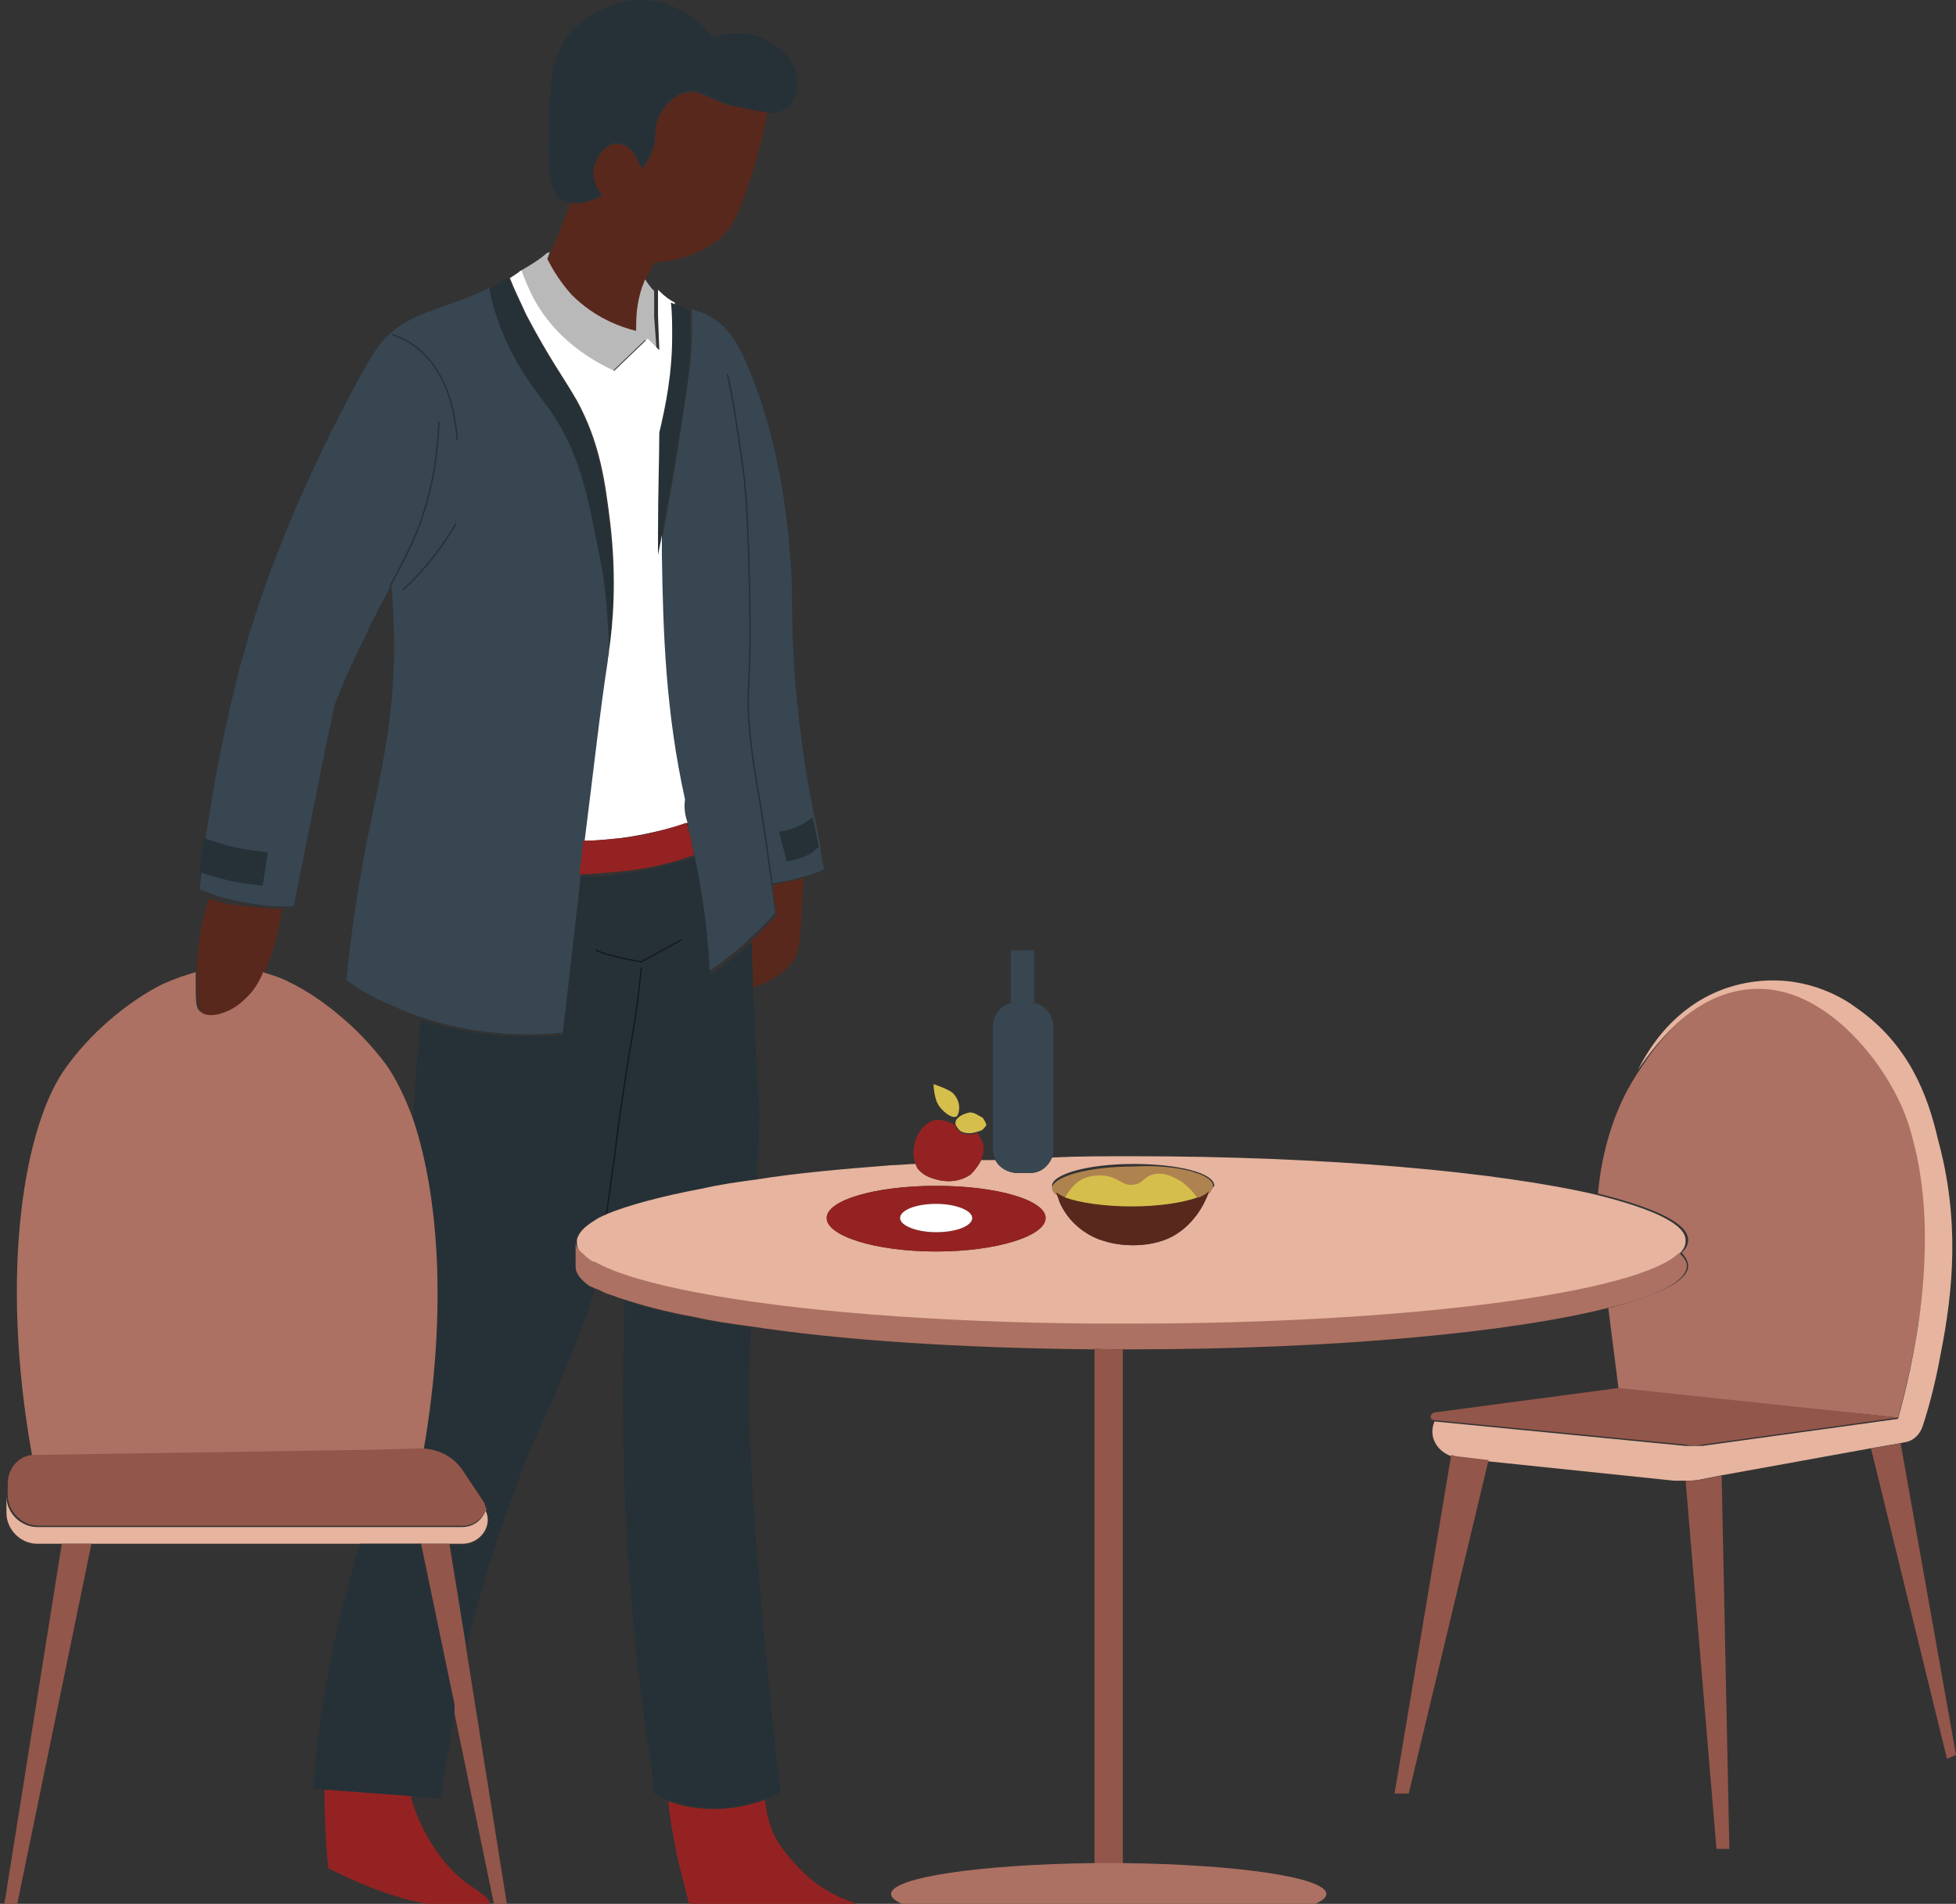
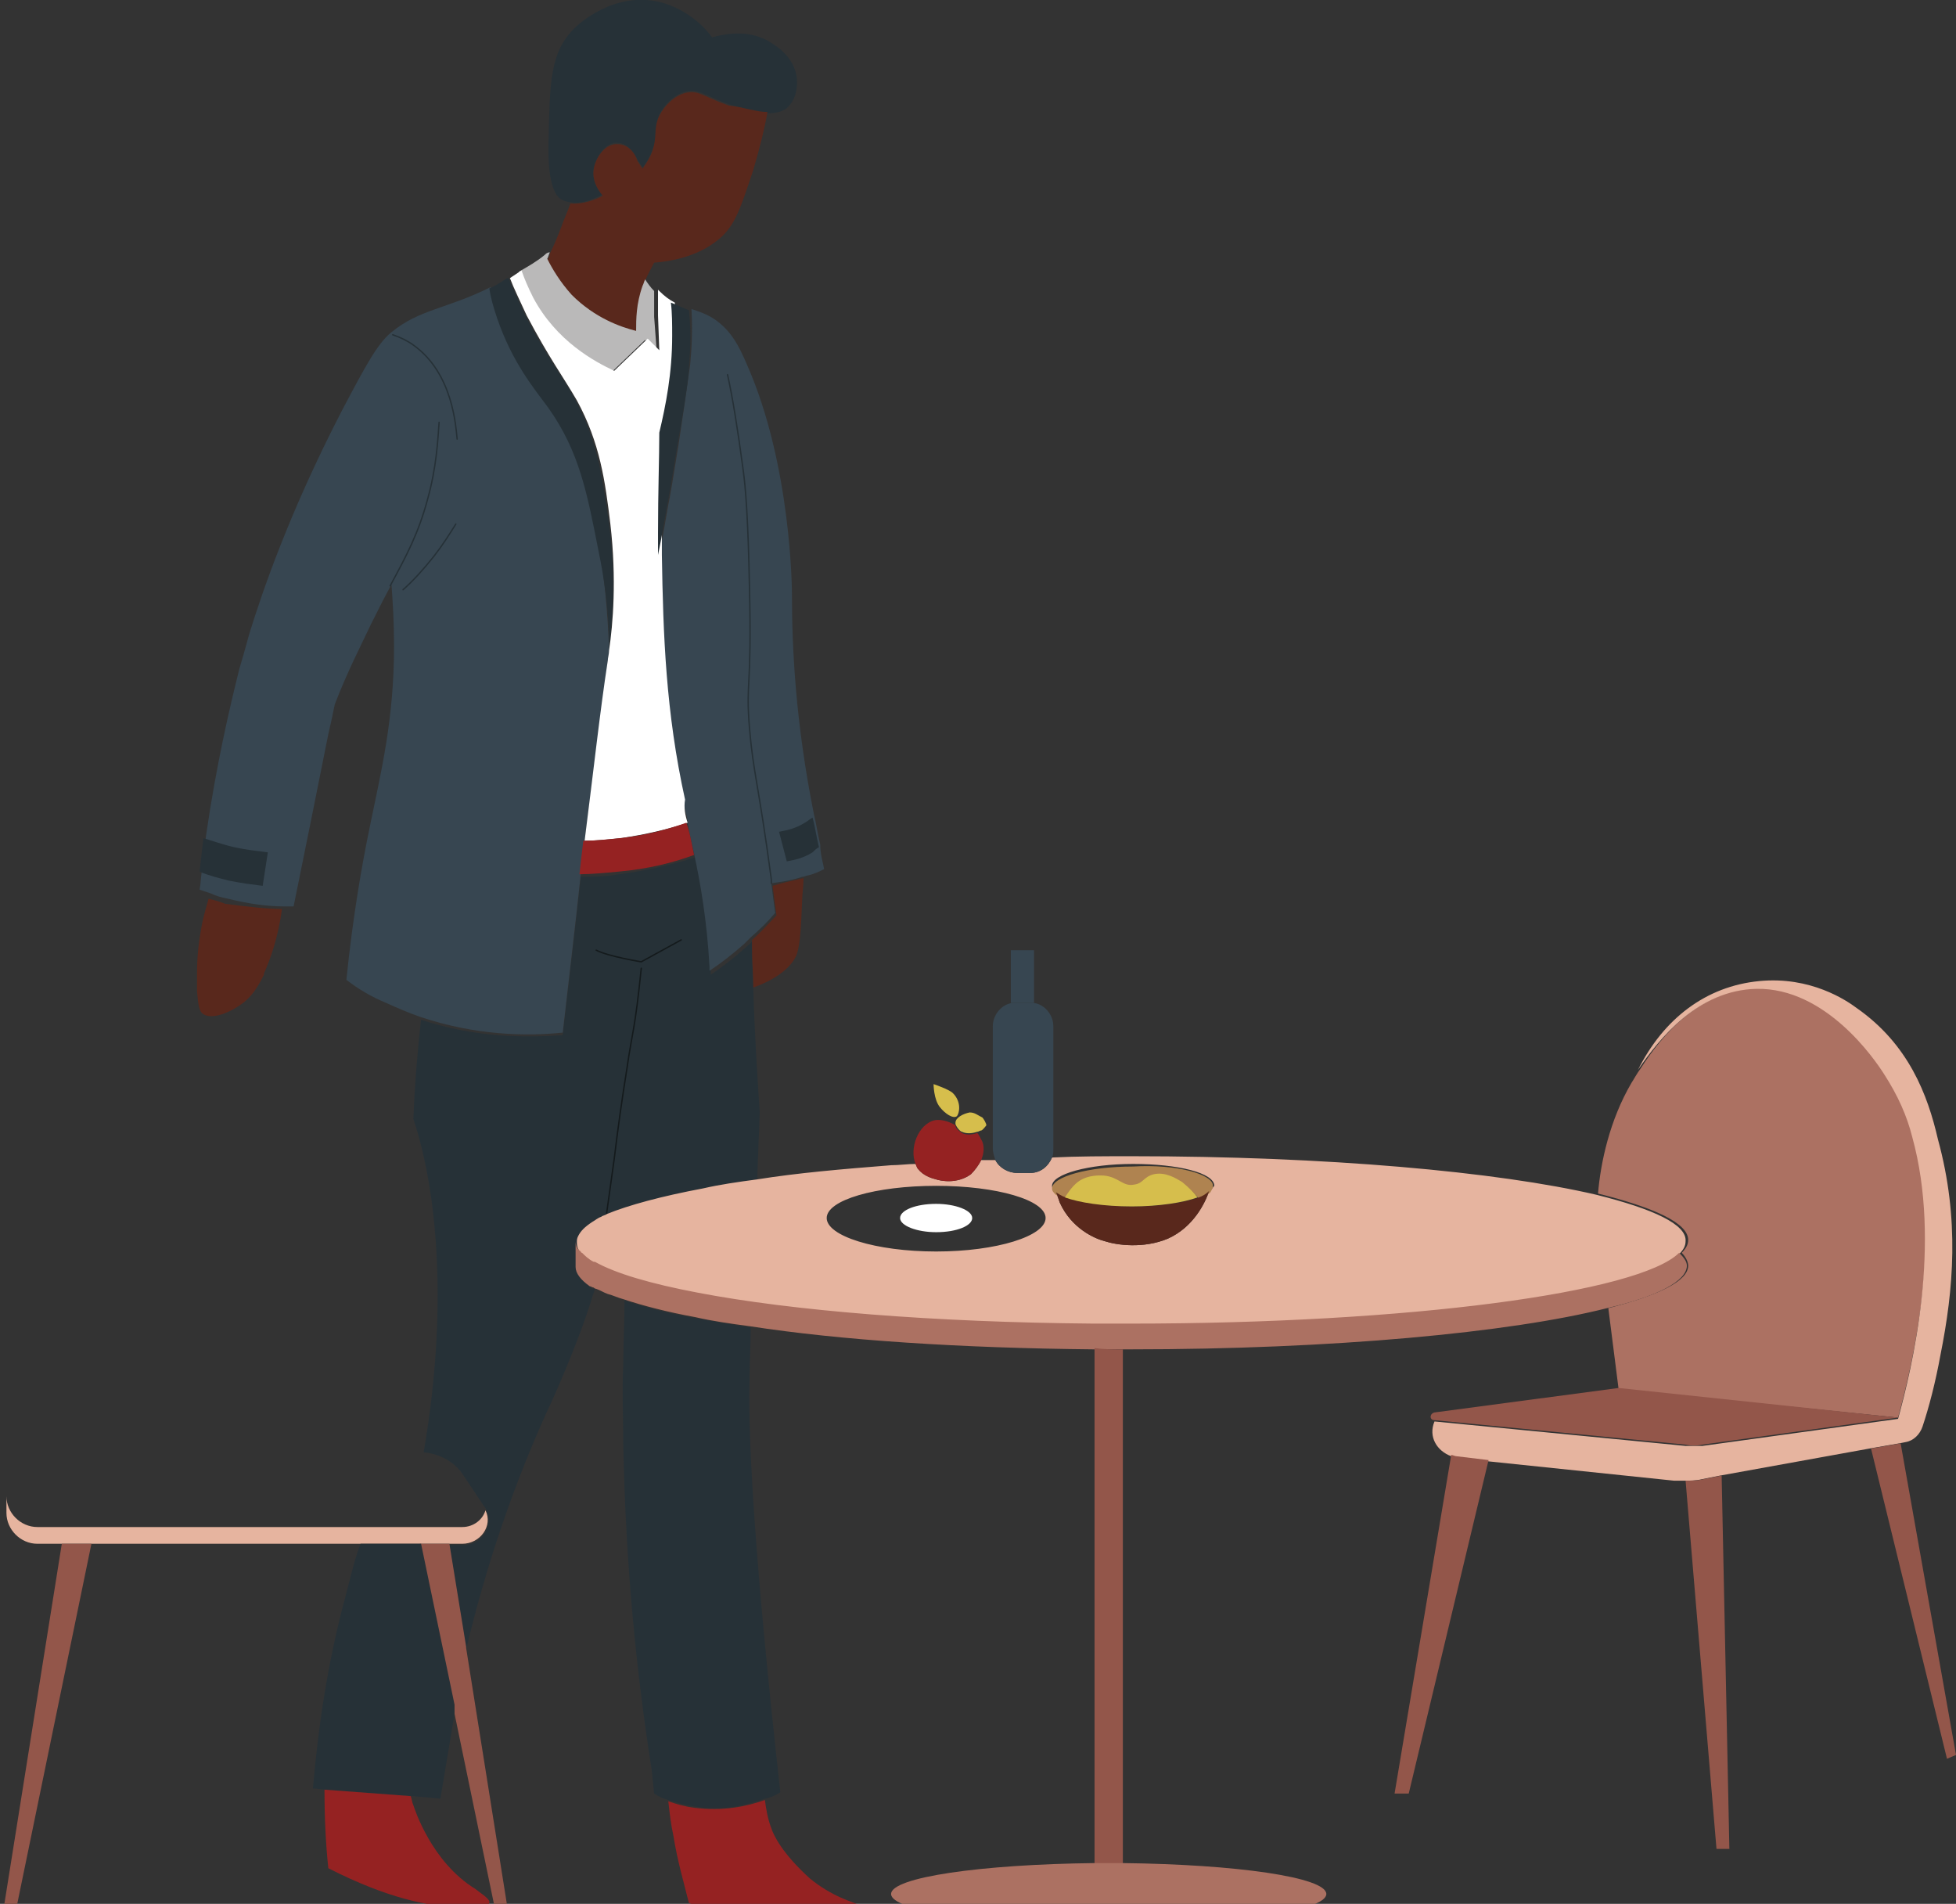
<svg xmlns="http://www.w3.org/2000/svg" width="521" height="507" viewBox="0 0 521 507" fill="none">
  <rect x="0" y="0" width="521" height="507" fill="#333333" stroke="none" />
  <g clip-path="url(#clip0)">
    <path d="M202.364 296.245L201.678 314.075C196.533 314.761 191.731 315.447 187.272 316.475C176.296 318.532 167.379 320.933 161.548 323.333C161.205 323.676 160.519 323.676 160.176 324.018C159.147 324.361 158.461 325.047 157.775 325.39C155.717 326.761 154.688 327.79 154.002 329.162C153.659 329.847 153.659 330.19 153.659 330.876V337.733C153.659 339.448 155.031 341.162 157.432 342.877C157.775 343.22 158.118 343.219 158.461 343.219C155.374 353.506 151.258 363.449 147.485 372.021C136.853 394.651 129.307 417.624 124.162 439.225L119.703 411.452H123.476C128.278 411.452 131.365 406.652 129.65 402.537C129.65 402.194 129.307 401.508 128.964 401.166L123.476 392.937C121.075 389.165 116.959 387.108 112.844 386.765C119.36 349.048 116.616 317.504 110.1 297.96C110.443 289.388 111.129 280.473 112.158 271.558C126.563 276.359 139.94 276.359 149.886 275.673C151.601 260.586 153.316 246.528 154.688 233.499C157.775 233.499 161.205 233.499 164.978 232.813C172.867 231.785 179.383 230.07 185.214 228.356C186.929 236.242 188.301 246.186 189.33 258.529C189.33 258.872 189.33 259.215 189.33 259.558C192.417 257.5 195.504 255.1 198.591 252.357C199.277 251.672 199.963 251.329 200.306 250.643C200.306 251.329 200.306 252.014 200.306 252.7C200.306 256.472 200.649 259.901 200.649 263.329C200.992 274.987 201.678 285.959 202.364 296.245Z" fill="#263137" />
    <path d="M162.234 173.152C162.234 174.181 161.891 175.209 161.891 175.895C160.176 188.924 158.118 205.039 155.717 223.898C155.374 226.984 155.031 229.727 154.688 232.812C153.316 245.842 151.601 259.9 149.886 274.986C139.94 276.015 126.563 275.672 112.157 270.872C109.071 269.843 105.984 268.472 102.897 267.1C98.781 265.386 95.351 263.328 92.264 260.928C93.979 244.127 96.38 230.412 98.438 220.469C101.525 205.382 104.955 191.667 104.955 172.123C104.955 165.609 104.612 160.123 104.269 155.665C102.554 158.751 100.839 162.18 98.781 166.294C96.38 171.438 92.607 178.638 89.177 187.553C88.491 190.982 87.805 194.067 87.462 195.439C84.375 210.868 81.288 226.298 78.201 241.384C77.516 241.384 76.487 241.384 75.801 241.384C71.342 241.384 66.197 240.699 60.709 239.327C58.994 238.984 57.622 238.641 56.25 237.956C55.221 237.613 54.192 237.27 53.163 236.927C53.506 235.213 53.506 233.155 53.849 231.441C54.192 228.355 54.535 225.269 54.878 222.526C57.622 203.668 61.052 188.924 63.796 177.952C65.168 173.495 66.197 169.38 66.54 168.352C69.627 158.408 76.83 136.807 91.235 109.034C97.409 97.376 100.496 91.547 104.269 88.462C111.814 82.29 119.017 82.29 130.679 76.461C131.022 78.518 131.708 81.261 132.737 84.347C136.51 96.348 142.683 103.205 146.456 108.348C154.688 119.663 156.746 130.978 159.833 146.751C160.862 153.608 161.891 162.523 162.234 173.152Z" fill="#374651" />
    <path d="M219.513 231.442C218.141 232.127 216.769 232.813 215.054 233.156C214.711 233.156 214.368 233.499 213.682 233.499C210.595 234.528 207.851 234.87 205.45 235.213C205.793 237.956 206.136 240.699 206.479 243.099C204.764 245.157 202.363 247.557 199.962 249.614C199.276 250.3 198.933 250.643 198.247 251.328C195.16 254.071 192.074 256.472 188.987 258.529C188.987 258.186 188.987 257.843 188.987 257.5C188.301 245.157 186.586 235.213 184.871 227.327C184.185 224.241 183.499 221.498 183.156 218.755C182.813 216.355 182.127 214.641 181.784 212.583C176.639 189.268 175.953 168.695 175.61 147.437C176.639 142.637 177.325 138.179 178.011 134.408C178.354 133.036 179.383 126.864 180.755 118.293C183.156 102.52 183.499 99.091 183.842 97.034C184.185 93.263 184.528 88.462 184.185 82.29C186.243 82.976 188.301 83.662 190.359 85.034C194.817 88.119 196.875 92.234 198.933 97.034C210.938 124.121 210.938 158.066 210.938 158.066C210.938 173.153 211.967 192.697 216.769 216.698C217.455 219.441 217.798 222.184 218.484 224.927C218.484 227.67 219.17 229.384 219.513 231.442Z" fill="#374651" />
    <path d="M212.31 21.944C212.31 22.63 212.31 26.401 209.566 28.802C208.194 29.83 206.479 30.173 204.421 30.173C201.334 30.173 197.904 28.802 194.131 27.773C187.615 25.373 186.243 23.659 182.813 24.344C179.726 25.03 176.982 27.773 175.61 30.516C174.238 33.602 175.61 36.002 173.552 40.459C172.866 42.174 171.837 43.888 171.151 44.574L169.779 42.517C168.75 40.117 166.692 38.059 164.634 38.059C161.204 37.716 158.804 41.831 158.118 44.917C157.775 47.317 158.804 50.06 160.518 51.774C158.461 52.803 155.031 54.517 151.944 53.832C151.258 53.832 150.229 53.489 149.543 53.146C148.514 52.46 145.77 50.403 146.113 37.716C146.456 21.944 146.456 14.058 152.973 7.543C153.659 6.858 163.605 -2.743 176.296 0.686C183.499 2.743 187.958 7.543 189.673 9.943C195.846 8.229 201.334 8.572 205.793 11.658C207.508 12.686 212.31 16.115 212.31 21.944Z" fill="#263137" />
    <path d="M204.421 29.831C203.735 33.945 202.363 39.431 200.648 45.26C196.876 56.575 195.504 61.032 190.016 64.804C185.214 68.233 179.04 69.604 174.238 69.947C173.552 71.319 172.523 73.033 171.837 74.748C171.494 75.433 171.494 75.776 171.151 76.462C169.779 81.262 169.436 85.377 169.436 88.463C165.321 87.434 158.461 85.034 152.287 78.862C149.2 75.433 147.142 72.004 145.77 69.261C146.113 68.576 146.456 68.233 146.456 67.547C147.485 65.49 148.514 63.09 149.543 60.347C150.229 58.289 151.258 56.232 151.944 54.175C155.031 54.518 158.804 53.146 160.519 52.118C158.804 50.06 157.775 47.66 158.118 45.26C158.461 42.174 161.205 38.06 164.635 38.403C167.036 38.403 169.093 40.46 169.779 42.86L171.151 44.917C171.837 43.889 172.866 42.517 173.552 40.803C175.267 36.345 173.895 34.288 175.61 30.859C176.982 28.116 179.726 25.373 182.813 24.688C186.243 24.002 187.272 25.716 194.132 28.116C197.905 28.459 201.334 29.831 204.421 29.831Z" fill="#59281C" />
    <path d="M162.234 173.153C162.234 162.524 160.862 153.609 159.49 147.094C156.403 131.322 154.345 120.35 146.113 108.692C142.34 103.549 136.509 96.691 132.394 84.691C131.365 81.605 130.679 79.205 130.336 76.805C132.051 76.119 133.423 75.09 135.138 74.061C135.138 74.061 135.138 74.061 135.481 74.061C136.509 76.805 138.224 80.233 139.939 84.005C146.113 96.006 149.886 100.12 153.316 106.635C159.49 117.95 160.519 128.236 162.234 139.551C164.292 154.637 162.92 166.638 162.234 173.153Z" fill="#263137" />
    <path d="M174.924 93.606L171.837 90.52L162.92 99.092C158.118 96.692 147.828 91.205 141.312 79.548C139.94 77.147 138.911 74.747 138.225 72.347C140.626 70.976 143.026 69.604 145.084 67.89C145.427 67.547 145.77 67.204 146.456 67.204C146.113 67.89 146.113 68.233 145.77 68.918C147.142 71.662 149.2 75.09 152.287 78.519C158.461 84.691 165.321 87.091 169.437 88.12C169.437 85.034 169.437 80.919 171.152 76.119C171.495 75.433 171.495 75.09 171.837 74.404C172.523 75.433 173.209 76.462 174.238 77.49V84.348L174.924 93.606Z" fill="#BAB9B9" />
    <path d="M183.156 219.098C178.011 220.812 172.181 222.184 165.321 223.212C161.891 223.555 158.804 223.898 155.717 223.898C158.118 205.04 159.833 189.268 161.891 175.895C161.891 175.21 162.234 174.181 162.234 173.152C163.263 166.295 164.292 154.294 162.577 139.551C161.205 128.236 159.833 117.949 153.659 106.634C149.886 100.12 146.456 95.662 140.283 84.005C138.568 80.233 136.853 76.804 135.824 74.061C136.853 73.375 137.882 72.69 138.911 72.004C139.597 74.061 140.626 76.461 141.998 79.204C148.171 90.862 158.461 96.348 163.606 98.748L172.524 90.176L175.61 93.262L175.267 84.005V77.147L175.61 77.49C176.982 78.861 178.354 79.89 179.726 80.576C180.069 83.319 180.069 86.405 180.069 89.491C180.069 99.434 178.354 108.006 176.639 115.206C176.296 121.721 175.953 130.979 176.296 141.951C176.296 144.008 176.296 145.722 176.296 147.78C176.639 169.038 177.325 189.61 182.47 212.926C182.127 214.983 182.47 217.041 183.156 219.098Z" fill="white" />
    <path d="M103.926 156.008C108.385 147.779 111.472 141.95 113.872 133.035C116.273 124.464 116.616 117.263 116.959 112.463" stroke="#263137" stroke-width="0.365" stroke-miterlimit="10" stroke-linecap="round" stroke-linejoin="round" />
    <path d="M183.499 97.377C183.499 99.434 183.156 103.206 180.412 118.635C179.04 126.864 178.011 133.379 177.668 134.75C176.983 138.522 176.297 142.979 175.268 147.779C175.268 145.722 175.268 144.008 175.268 141.951C175.268 130.978 175.611 121.721 175.611 115.206C177.326 108.006 179.04 99.434 179.04 89.49C179.04 86.405 179.04 83.319 178.697 80.576C180.412 81.261 181.784 81.947 183.499 82.633C184.185 88.805 183.842 93.948 183.499 97.377Z" fill="#263137" />
    <path d="M193.789 99.777C195.161 105.949 196.532 114.521 197.904 124.807C198.59 129.608 199.276 138.179 199.619 156.009C200.305 184.468 198.59 181.039 199.619 193.725C200.648 206.069 202.02 208.469 205.45 234.185C205.45 234.528 205.45 234.871 205.45 235.213" stroke="#263137" stroke-width="0.365" stroke-miterlimit="10" stroke-linecap="round" stroke-linejoin="round" />
    <path d="M214.025 233.842C214.025 235.899 213.682 238.299 213.682 239.328C213.339 248.243 212.996 252.7 211.967 254.757C210.938 256.815 208.194 260.243 200.648 262.986C200.648 259.558 200.305 256.129 200.305 252.357C200.305 251.671 200.305 250.986 200.305 250.3C202.706 248.243 204.764 245.842 206.822 243.785C206.479 241.385 206.136 238.642 205.793 235.899C207.851 235.213 210.938 234.528 214.025 233.842Z" fill="#59281C" />
    <path d="M75.115 242.07C74.086 249.613 72.028 255.442 70.313 259.214V259.557C68.941 262.3 67.569 264.7 65.168 266.757C61.738 269.5 56.25 271.9 53.849 269.843C53.163 269.157 52.821 268.129 52.477 264.014C52.477 262.3 52.477 260.586 52.477 259.214C52.477 255.099 52.821 251.328 53.849 245.842C54.193 244.127 54.879 241.727 55.564 239.327C56.936 239.67 58.308 240.013 60.023 240.699C65.511 241.384 70.999 242.07 75.115 242.07Z" fill="#59281C" />
    <path d="M161.548 323.333L163.606 308.589C164.635 300.017 165.664 292.817 167.036 284.245C168.408 274.644 169.094 274.644 170.809 257.843" stroke="#141A1C" stroke-width="0.365" stroke-miterlimit="10" stroke-linecap="round" stroke-linejoin="round" />
    <path d="M207.851 477.283C206.822 477.969 205.45 478.655 203.735 478.998C198.933 480.712 192.417 482.427 184.871 481.055C182.47 480.712 180.069 480.026 178.011 479.341C176.639 478.998 175.267 478.312 174.238 477.626L173.552 471.112C169.436 444.71 166.692 417.28 166.006 384.707C166.006 377.506 165.663 370.306 166.006 363.448C166.006 357.62 166.349 351.791 166.349 346.305C171.494 348.019 177.668 349.733 185.557 351.105C190.016 351.791 194.818 352.819 199.962 353.505C199.962 357.962 199.619 363.106 199.619 368.592C199.276 383.335 200.991 415.909 207.851 477.283Z" fill="#263137" />
    <path d="M236.662 513.285C236.662 514.999 228.43 515.685 219.856 514.999C210.938 514.314 198.59 512.599 183.499 506.77C182.127 501.284 180.412 495.456 179.383 488.941C178.697 485.855 178.354 482.769 178.011 479.683C180.069 480.369 182.127 481.055 184.871 481.398C192.417 482.426 198.933 481.055 203.735 479.34C204.078 481.74 204.421 484.141 205.45 486.884C206.136 488.941 208.537 493.741 215.74 500.256C227.058 509.513 237.005 506.77 236.662 513.285Z" fill="#952222" />
    <path d="M249.353 333.275C233.233 333.275 220.199 329.161 220.199 324.36C220.199 319.56 233.233 315.788 249.353 315.788C265.473 315.788 278.507 319.56 278.507 324.36C278.507 329.161 265.473 333.275 249.353 333.275ZM322.067 317.16C321.038 320.246 317.951 326.761 311.091 329.846C304.574 332.589 297.371 331.561 294.285 330.532C291.541 329.846 285.367 327.103 282.28 320.246C281.937 319.217 281.594 318.189 281.251 317.503C280.565 316.817 280.222 316.474 280.222 315.788C280.222 312.703 289.826 309.96 301.83 309.96C313.835 309.96 323.439 312.36 323.439 315.788C323.096 316.131 322.753 316.817 322.067 317.16ZM425.306 318.189C398.896 312.017 353.279 307.902 301.487 307.902C294.285 307.902 287.082 307.902 280.222 308.245C279.193 310.645 277.135 312.36 274.391 312.36H270.961C268.56 312.36 266.159 310.988 265.131 308.931C263.759 308.931 262.73 308.931 261.358 308.931C260.672 310.302 259.643 311.674 258.614 312.703C254.841 315.446 250.382 314.417 249.353 314.074C247.981 313.731 245.923 313.045 244.551 311.331C244.208 310.988 244.208 310.645 243.865 309.96C241.807 309.96 239.406 310.302 237.348 310.302C224.315 311.331 212.31 312.36 201.678 314.074C196.533 314.76 191.731 315.446 187.272 316.474C176.296 318.532 167.379 320.932 161.548 323.332C161.205 323.675 160.519 323.675 160.176 324.018C159.147 324.36 158.461 325.046 157.775 325.389C155.717 326.761 154.688 327.789 154.002 329.161C153.659 329.846 153.659 330.189 153.659 330.875C153.659 331.904 154.002 332.932 154.688 333.618C154.688 333.618 154.688 333.961 155.031 333.961C155.717 334.647 156.746 335.675 158.118 336.361H158.461C163.949 339.447 173.21 342.19 185.9 344.59C210.938 349.39 248.667 352.476 291.198 352.819C293.599 352.819 295.999 352.819 298.743 352.819H301.144C375.23 352.819 436.625 344.59 447.258 333.961C448.286 332.932 448.972 331.904 448.972 330.532C449.315 326.075 440.398 321.96 425.306 318.189Z" fill="#E6B49F" />
    <path d="M449.315 337.047C449.315 341.161 441.427 345.276 428.05 348.362C402.326 354.876 354.993 359.334 301.144 359.334H298.743C296.342 359.334 293.598 359.334 291.197 359.334C255.87 358.991 223.972 356.934 199.619 353.162C194.475 352.476 189.673 351.791 185.214 350.762C177.668 349.39 171.151 347.676 166.007 345.962C164.635 345.619 163.263 344.933 161.891 344.59C160.862 344.247 159.833 343.561 158.804 343.219C158.461 343.219 158.118 342.876 158.118 342.876C157.775 342.876 157.432 342.533 157.089 342.533C154.688 340.819 153.316 339.104 153.316 337.39V330.532C153.316 331.561 153.659 332.589 154.688 333.275C154.688 333.275 154.688 333.618 155.031 333.618C155.717 334.304 156.746 335.332 158.118 336.018H158.461C163.949 339.104 173.209 341.847 185.9 344.247C210.938 349.048 248.667 352.133 291.197 352.476C293.598 352.476 295.999 352.476 298.743 352.476H301.144C375.23 352.476 436.625 344.247 447.257 333.618C448.629 334.99 449.315 336.018 449.315 337.047Z" fill="#AC7162" />
    <path d="M184.871 227.67C179.383 229.727 172.523 231.441 164.635 232.127C160.862 232.47 157.432 232.813 154.345 232.813C154.688 229.727 155.031 226.641 155.374 223.898C158.461 223.898 161.548 223.555 164.978 223.212C171.837 222.526 178.011 220.812 182.813 219.098C183.842 221.841 184.185 224.584 184.871 227.67Z" fill="#952222" />
-     <path d="M112.844 386.079C112.501 386.079 112.158 386.079 111.815 386.079L98.781 386.422L9.604 387.793C9.261 387.793 8.918 387.793 8.575 387.793C-0.343 338.419 6.517 298.988 17.836 283.902C29.154 268.472 43.56 261.957 43.56 261.957C46.647 260.586 49.734 259.557 52.135 258.872C52.135 260.586 52.135 261.957 52.135 263.672C52.135 267.786 52.478 268.815 53.507 269.501C55.907 271.558 61.738 269.501 64.825 266.415C67.226 264.358 68.598 262.3 69.97 259.214V258.872C72.028 259.557 74.772 260.243 77.173 261.615C77.173 261.615 83.347 264.358 90.549 270.529C94.322 273.615 98.781 278.073 102.897 283.559C105.298 286.987 107.699 291.788 109.757 297.274C116.617 316.818 119.36 348.362 112.844 386.079Z" fill="#AC7162" />
    <path d="M123.133 411.109H9.947C5.488 411.109 1.715 407.337 1.715 402.88V398.422C1.715 402.88 5.488 406.651 9.947 406.651H123.133C126.22 406.651 128.621 404.594 129.307 402.194C131.365 406.309 127.935 411.109 123.133 411.109Z" fill="#E6B49F" />
-     <path d="M129.65 401.851C128.621 404.251 126.22 406.308 123.476 406.308H10.29C5.831 406.308 2.058 402.537 2.058 398.079V394.993C2.058 391.222 4.802 387.793 8.575 387.45C8.918 387.45 9.261 387.45 9.604 387.45L98.781 386.079L111.815 385.736C112.158 385.736 112.501 385.736 112.844 385.736C117.302 386.079 121.075 388.136 123.476 391.908L128.964 400.137C129.307 401.165 129.307 401.508 129.65 401.851Z" fill="#93564A" />
    <path d="M24.352 411.108L3.087 514.314H0L16.463 411.108H24.352Z" fill="#93564A" />
    <path d="M136.167 514.314H133.08L121.075 456.368L120.389 453.968L111.815 411.108H119.703L124.162 438.539V438.881L136.167 514.314Z" fill="#93564A" />
    <path d="M121.075 456.368L117.302 478.998L110.1 478.312L87.119 476.598L83.346 476.255C84.718 460.483 87.119 443.339 91.921 425.509C93.293 420.366 94.322 415.566 96.037 411.108H112.158L121.075 453.968V456.368Z" fill="#263137" />
    <path d="M130.336 506.771C129.993 508.485 122.79 508.142 120.389 507.8C114.215 507.457 103.583 505.742 87.462 497.513C86.776 491.341 86.433 484.141 86.433 476.598L109.413 478.312C109.756 479.341 109.756 480.026 110.099 480.712C110.442 481.741 114.901 495.799 126.563 502.999C128.278 504.371 130.679 505.742 130.336 506.771Z" fill="#952222" />
    <path d="M158.804 253.043C162.234 254.757 170.809 256.129 170.809 256.129L181.441 250.3" stroke="#141A1C" stroke-width="0.365" stroke-miterlimit="10" stroke-linecap="round" stroke-linejoin="round" />
    <path d="M121.418 139.551C119.703 142.294 117.988 145.037 115.587 148.123C112.844 151.552 110.1 154.638 107.356 157.038" stroke="#263137" stroke-width="0.365" stroke-miterlimit="10" stroke-linecap="round" stroke-linejoin="round" />
    <path d="M104.612 89.148C106.67 89.834 108.727 90.862 110.099 91.891C120.732 99.434 121.418 113.835 121.761 116.921" stroke="#263137" stroke-width="0.365" stroke-miterlimit="10" stroke-linecap="round" stroke-linejoin="round" />
    <path d="M71.342 226.985L69.97 235.899C67.226 235.556 64.482 235.214 61.052 234.528C58.308 233.842 55.564 233.156 53.163 232.128C53.506 229.042 53.849 225.956 54.192 223.213C56.593 223.899 59.337 224.927 62.424 225.613C65.511 226.299 68.598 226.642 71.342 226.985Z" fill="#263137" />
    <path d="M218.141 225.613C217.455 225.956 217.112 226.298 216.426 226.984C213.682 228.699 211.281 229.041 209.566 229.384L207.508 221.498C209.223 221.155 211.624 220.812 214.368 219.098C215.054 218.755 215.74 218.069 216.426 217.727C217.112 220.127 217.455 222.87 218.141 225.613Z" fill="#263137" />
    <path d="M299.086 359.335V499.571C297.714 500.943 296.685 501.972 295.313 503.343C293.255 503.343 291.541 501.629 291.541 499.571V358.992C293.941 359.335 296.342 359.335 299.086 359.335Z" fill="#93564A" />
    <path d="M353.278 504.371C353.278 508.828 329.269 512.257 299.086 512.6C297.714 512.6 296.685 512.6 295.313 512.6C293.941 512.6 292.912 512.6 291.54 512.6C261.357 512.257 237.348 508.828 237.348 504.371C237.348 499.914 261.357 496.485 291.54 496.142C292.912 496.142 293.941 496.142 295.313 496.142C296.685 496.142 297.714 496.142 299.086 496.142C329.269 496.485 353.278 499.914 353.278 504.371Z" fill="#AC7162" />
-     <path d="M249.353 315.789C233.232 315.789 220.199 319.561 220.199 324.361C220.199 329.161 233.232 333.276 249.353 333.276C265.473 333.276 278.507 329.161 278.507 324.361C278.507 319.561 265.473 315.789 249.353 315.789ZM249.353 328.133C244.208 328.133 239.749 326.418 239.749 324.361C239.749 322.304 243.865 320.589 249.353 320.589C254.498 320.589 258.957 322.304 258.957 324.361C258.957 326.418 254.498 328.133 249.353 328.133Z" fill="#952222" />
    <path d="M323.095 315.788C323.095 316.474 322.752 316.817 322.409 317.503C321.723 318.189 320.694 318.874 319.322 319.217C318.293 317.846 316.921 316.474 315.207 315.446C313.492 314.417 310.748 312.703 307.661 313.388C304.917 313.731 304.917 315.788 302.516 316.131C299.429 316.474 298.4 314.074 294.284 313.731C293.598 313.731 290.168 313.388 287.424 315.446C285.71 316.817 284.681 318.188 283.995 319.56C282.966 319.217 281.937 318.531 281.251 318.189C280.565 317.503 280.222 317.16 280.222 316.474C280.222 313.388 289.825 310.645 301.83 310.645C313.492 309.959 323.095 312.702 323.095 315.788Z" fill="#AF8350" />
    <path d="M258.956 324.361C258.956 326.418 254.841 328.133 249.353 328.133C244.208 328.133 239.749 326.418 239.749 324.361C239.749 322.304 243.865 320.589 249.353 320.589C254.498 320.589 258.956 322.304 258.956 324.361Z" fill="white" />
    <path d="M322.067 317.161C321.038 320.247 317.951 326.761 311.091 329.847C304.574 332.59 297.371 331.561 294.285 330.533C291.541 329.847 285.367 327.104 282.28 320.247C281.937 319.218 281.594 318.189 281.251 317.504C281.937 317.846 282.623 318.532 283.995 318.875C287.768 320.247 294.285 321.275 301.83 321.275C309.033 321.275 315.55 320.247 319.323 318.875C320.352 318.532 321.381 317.846 322.067 317.161Z" fill="#59281C" />
    <path d="M318.979 318.875C315.207 320.247 308.69 321.275 301.487 321.275C293.941 321.275 287.424 320.247 283.652 318.875C284.338 317.847 285.367 316.132 287.081 314.761C289.825 312.703 293.255 313.046 293.941 313.046C298.057 313.389 299.086 316.132 302.173 315.446C304.574 315.104 304.574 313.389 307.318 312.703C310.405 312.018 313.149 313.732 314.864 314.761C316.922 316.475 318.293 317.847 318.979 318.875Z" fill="#D6BE4C" />
    <path d="M280.565 273.272V305.846C280.565 306.874 280.565 307.56 280.222 308.246C279.193 310.646 277.135 312.36 274.391 312.36H270.961C268.56 312.36 266.16 310.989 265.131 308.931C264.788 307.903 264.445 306.874 264.445 305.846V273.272C264.445 270.186 266.846 267.443 269.589 267.101C269.932 267.101 270.275 267.101 270.618 267.101H274.391C274.734 267.101 275.077 267.101 275.42 267.101C278.164 267.443 280.565 270.186 280.565 273.272Z" fill="#374651" />
    <path d="M275.42 253.042V267.1C275.077 267.1 274.734 267.1 274.391 267.1H270.275C269.932 267.1 269.589 267.1 269.246 267.1V253.042H275.42Z" fill="#374651" />
    <path d="M261.357 308.931C260.671 310.303 259.642 311.674 258.613 312.703C254.84 315.446 250.382 314.417 249.353 314.074C247.981 313.731 245.923 313.046 244.551 311.331C244.208 310.988 244.208 310.646 243.865 309.96C242.15 305.845 244.551 299.331 249.01 298.302C251.068 297.959 253.468 298.988 254.497 299.674C254.497 300.702 255.869 301.388 256.212 301.731C257.584 302.417 259.299 302.074 260.328 301.731C260.671 302.074 261.014 302.759 261.357 303.445C262.386 305.16 262.043 307.217 261.357 308.931Z" fill="#952222" />
    <path d="M254.841 297.274C253.812 297.96 251.754 296.588 250.382 294.874C248.667 292.817 248.667 288.702 248.667 288.702C248.667 288.702 252.783 290.074 253.812 291.102C256.213 293.502 255.527 296.588 254.841 297.274Z" fill="#D6BE4C" />
    <path d="M262.729 299.673C262.729 299.673 261.7 301.045 261.357 301.045C261.014 301.045 260.671 301.388 260.328 301.388C259.299 301.731 257.584 302.074 256.213 301.388C255.87 301.388 254.841 300.359 254.498 299.331V298.988C254.498 297.616 256.556 296.588 258.27 296.245C259.642 296.245 260.328 296.93 261.7 297.616C262.729 298.988 262.729 299.673 262.729 299.673Z" fill="#D6BE4C" />
    <path d="M505.566 377.507L431.137 369.963L428.393 348.362C441.77 344.933 449.659 341.162 449.659 337.047C449.659 336.019 448.973 334.647 447.944 333.618C448.973 332.59 449.659 331.561 449.659 330.19C449.659 325.732 440.741 321.618 425.649 317.846C426.335 309.617 428.736 298.302 434.567 288.359C435.253 287.33 435.939 285.959 436.968 284.587C442.456 276.015 452.746 263.329 468.523 262.986C487.044 262.3 500.078 281.844 502.479 285.616C506.252 291.445 508.653 296.931 510.025 302.417C517.227 330.875 509.339 363.791 505.566 377.507Z" fill="#AC7162" />
    <path d="M505.566 377.506L453.431 384.707C452.059 385.049 450.344 385.049 448.973 384.707L382.09 378.192C380.718 378.192 380.718 376.478 382.09 376.135L431.137 369.62L505.566 377.506Z" fill="#93564A" />
    <path d="M516.884 360.706C515.512 368.249 513.797 374.763 512.082 379.907C511.396 381.964 509.681 383.678 507.623 384.021L505.908 384.364L498.02 385.735L458.233 392.936L453.088 393.965C451.716 394.307 450.001 394.307 448.629 394.307C447.6 394.307 446.571 394.307 445.885 394.307L396.495 389.164L387.92 388.136C387.577 388.136 386.891 388.136 386.548 387.793C382.775 386.421 380.374 382.65 382.089 378.535L448.972 385.05C450.344 385.05 452.059 385.05 453.431 385.05L505.565 377.849C509.338 364.134 517.227 331.218 509.338 302.759C507.966 297.273 505.565 291.787 501.792 285.959C499.392 282.187 486.358 262.986 467.837 263.329C452.402 263.672 442.112 276.358 436.282 284.93C443.141 271.215 454.46 262.643 468.523 261.271C482.242 259.9 491.846 266.415 494.59 268.472C508.309 278.072 513.454 291.445 516.198 303.445C522.029 324.704 520.314 343.562 516.884 360.706Z" fill="#E6B49F" />
    <path d="M460.634 492.371H457.204L448.972 394.308C450.344 394.308 452.059 394.308 453.431 393.965L458.576 392.937L460.634 492.371Z" fill="#93564A" />
    <path d="M396.495 388.822L375.23 477.627H371.457L386.549 387.45C386.891 387.45 387.577 387.793 387.92 387.793L396.495 388.822Z" fill="#93564A" />
    <path d="M521 467.34L518.599 468.369L498.363 385.736L506.252 384.364L521 467.34Z" fill="#93564A" />
  </g>
  <defs>
    <clipPath id="clip0">
      <rect width="521" height="515" fill="white" />
    </clipPath>
  </defs>
</svg>